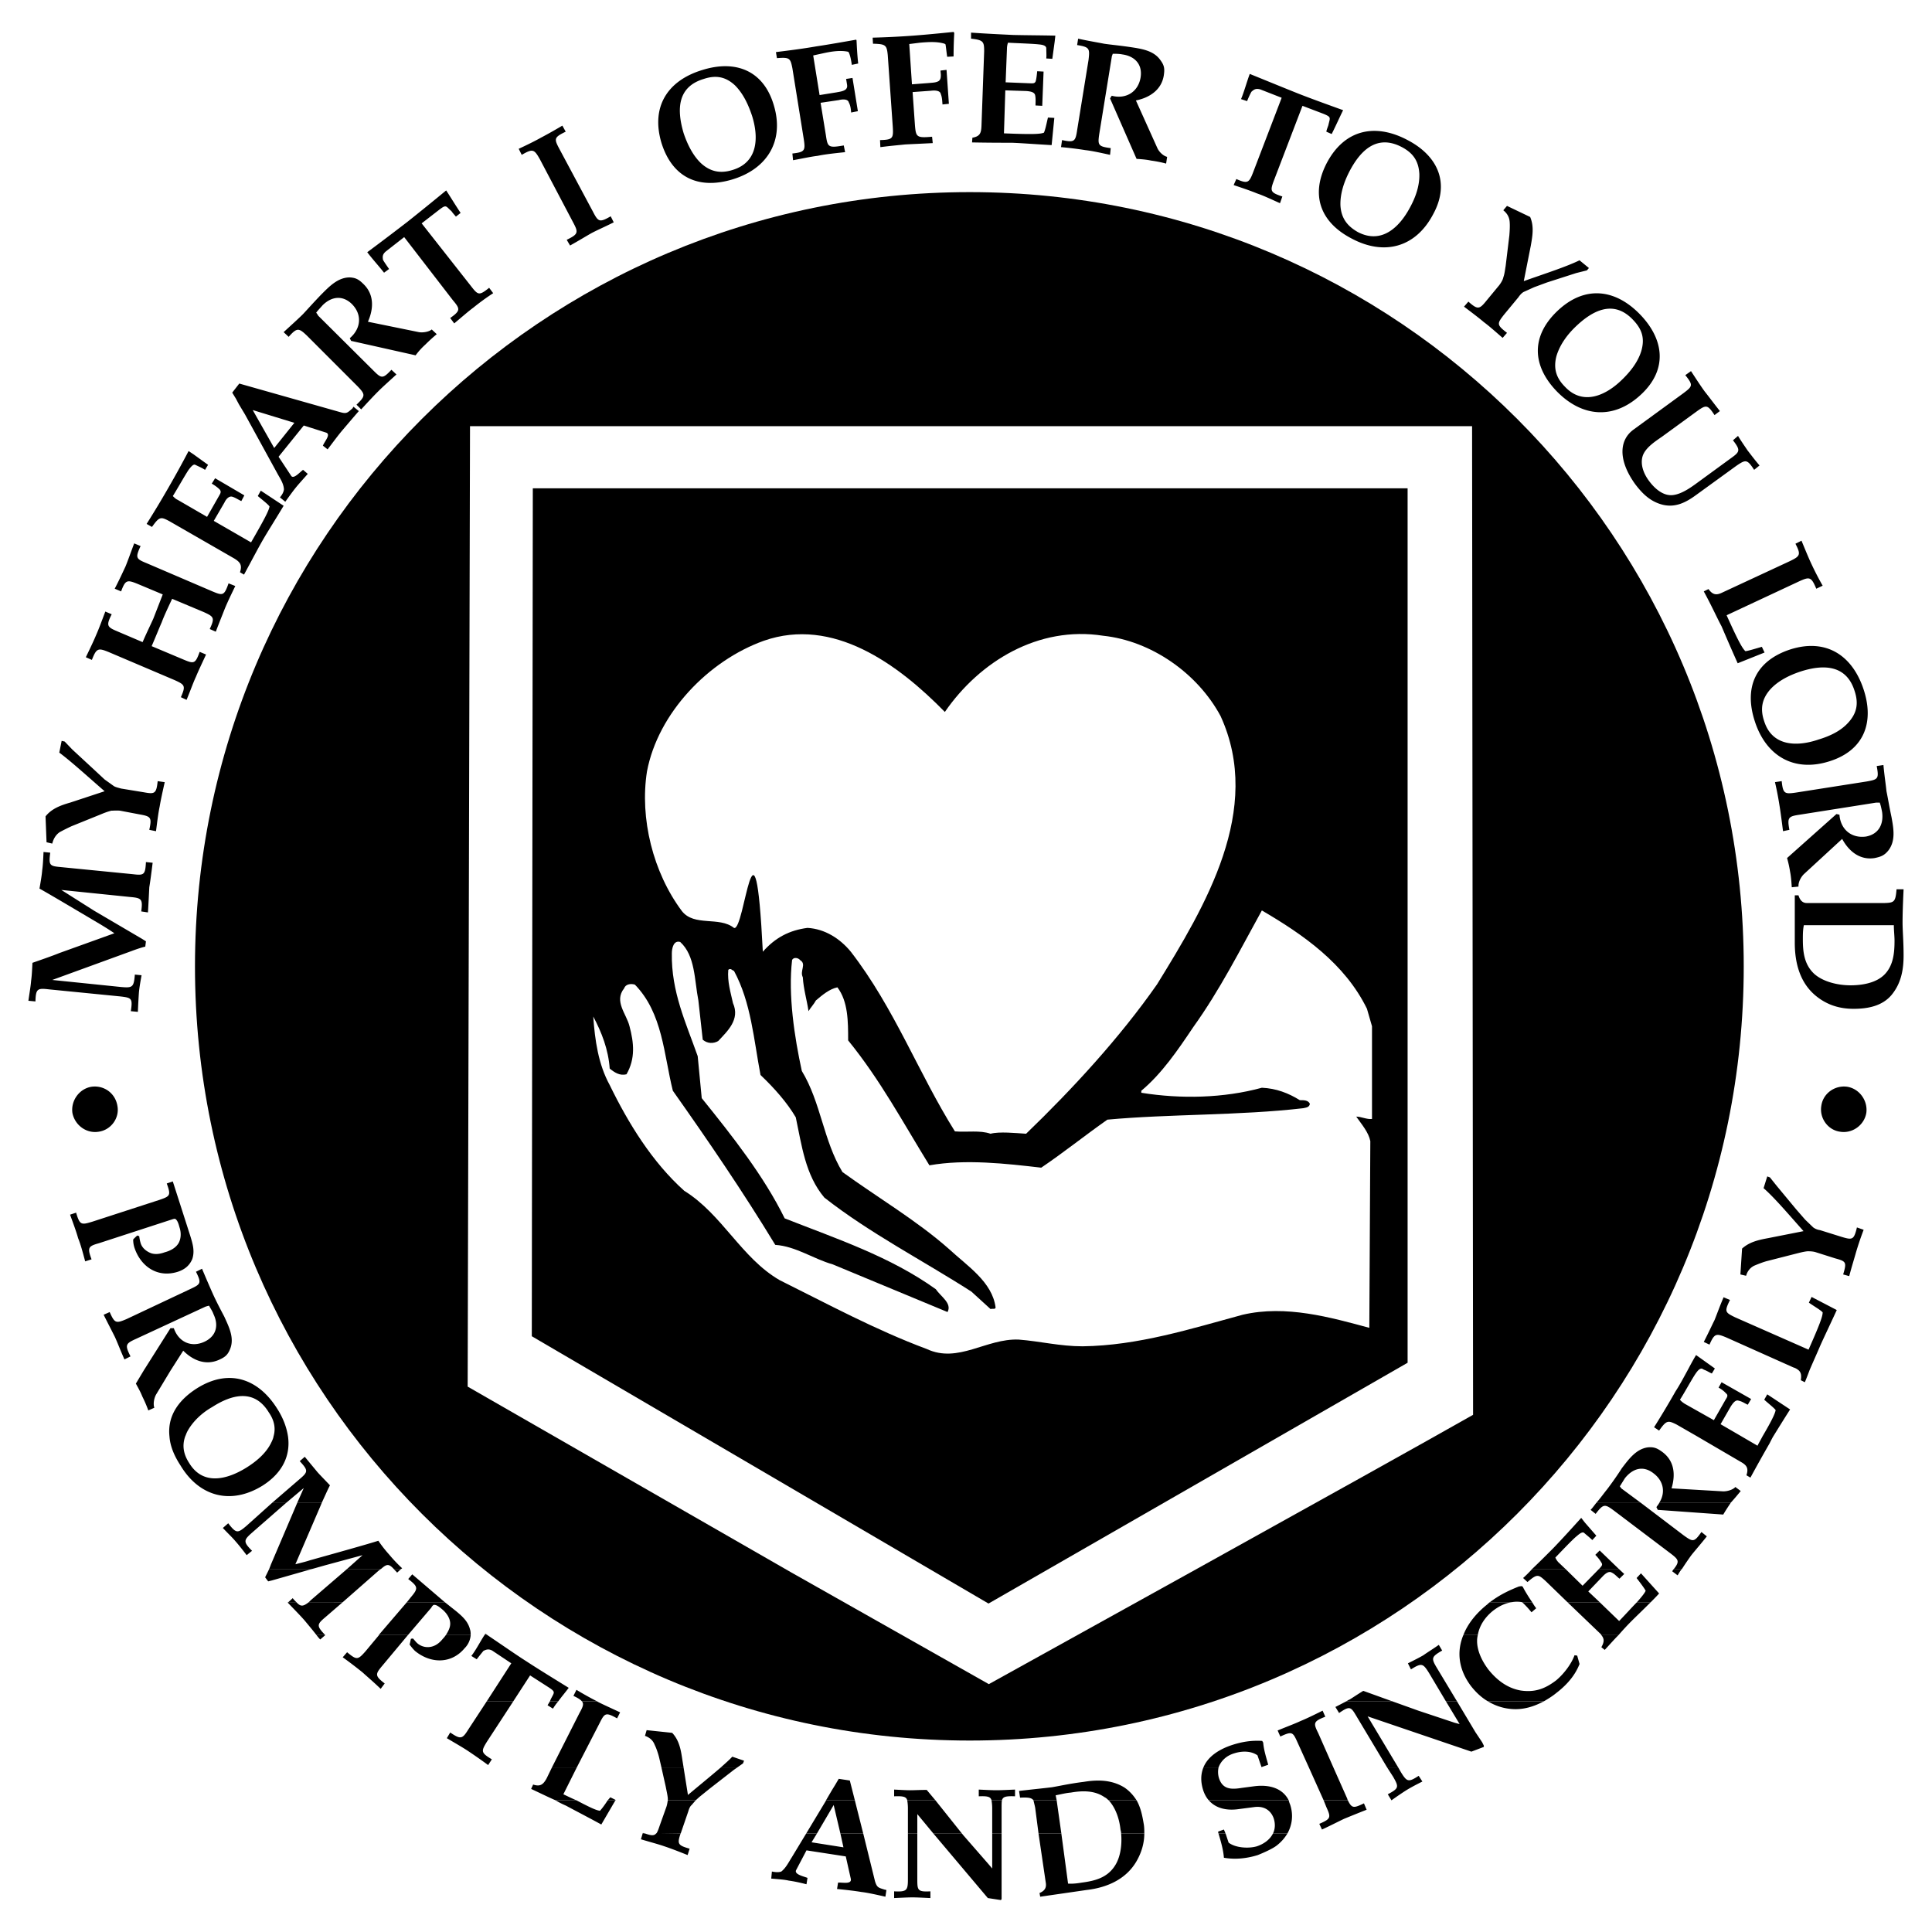
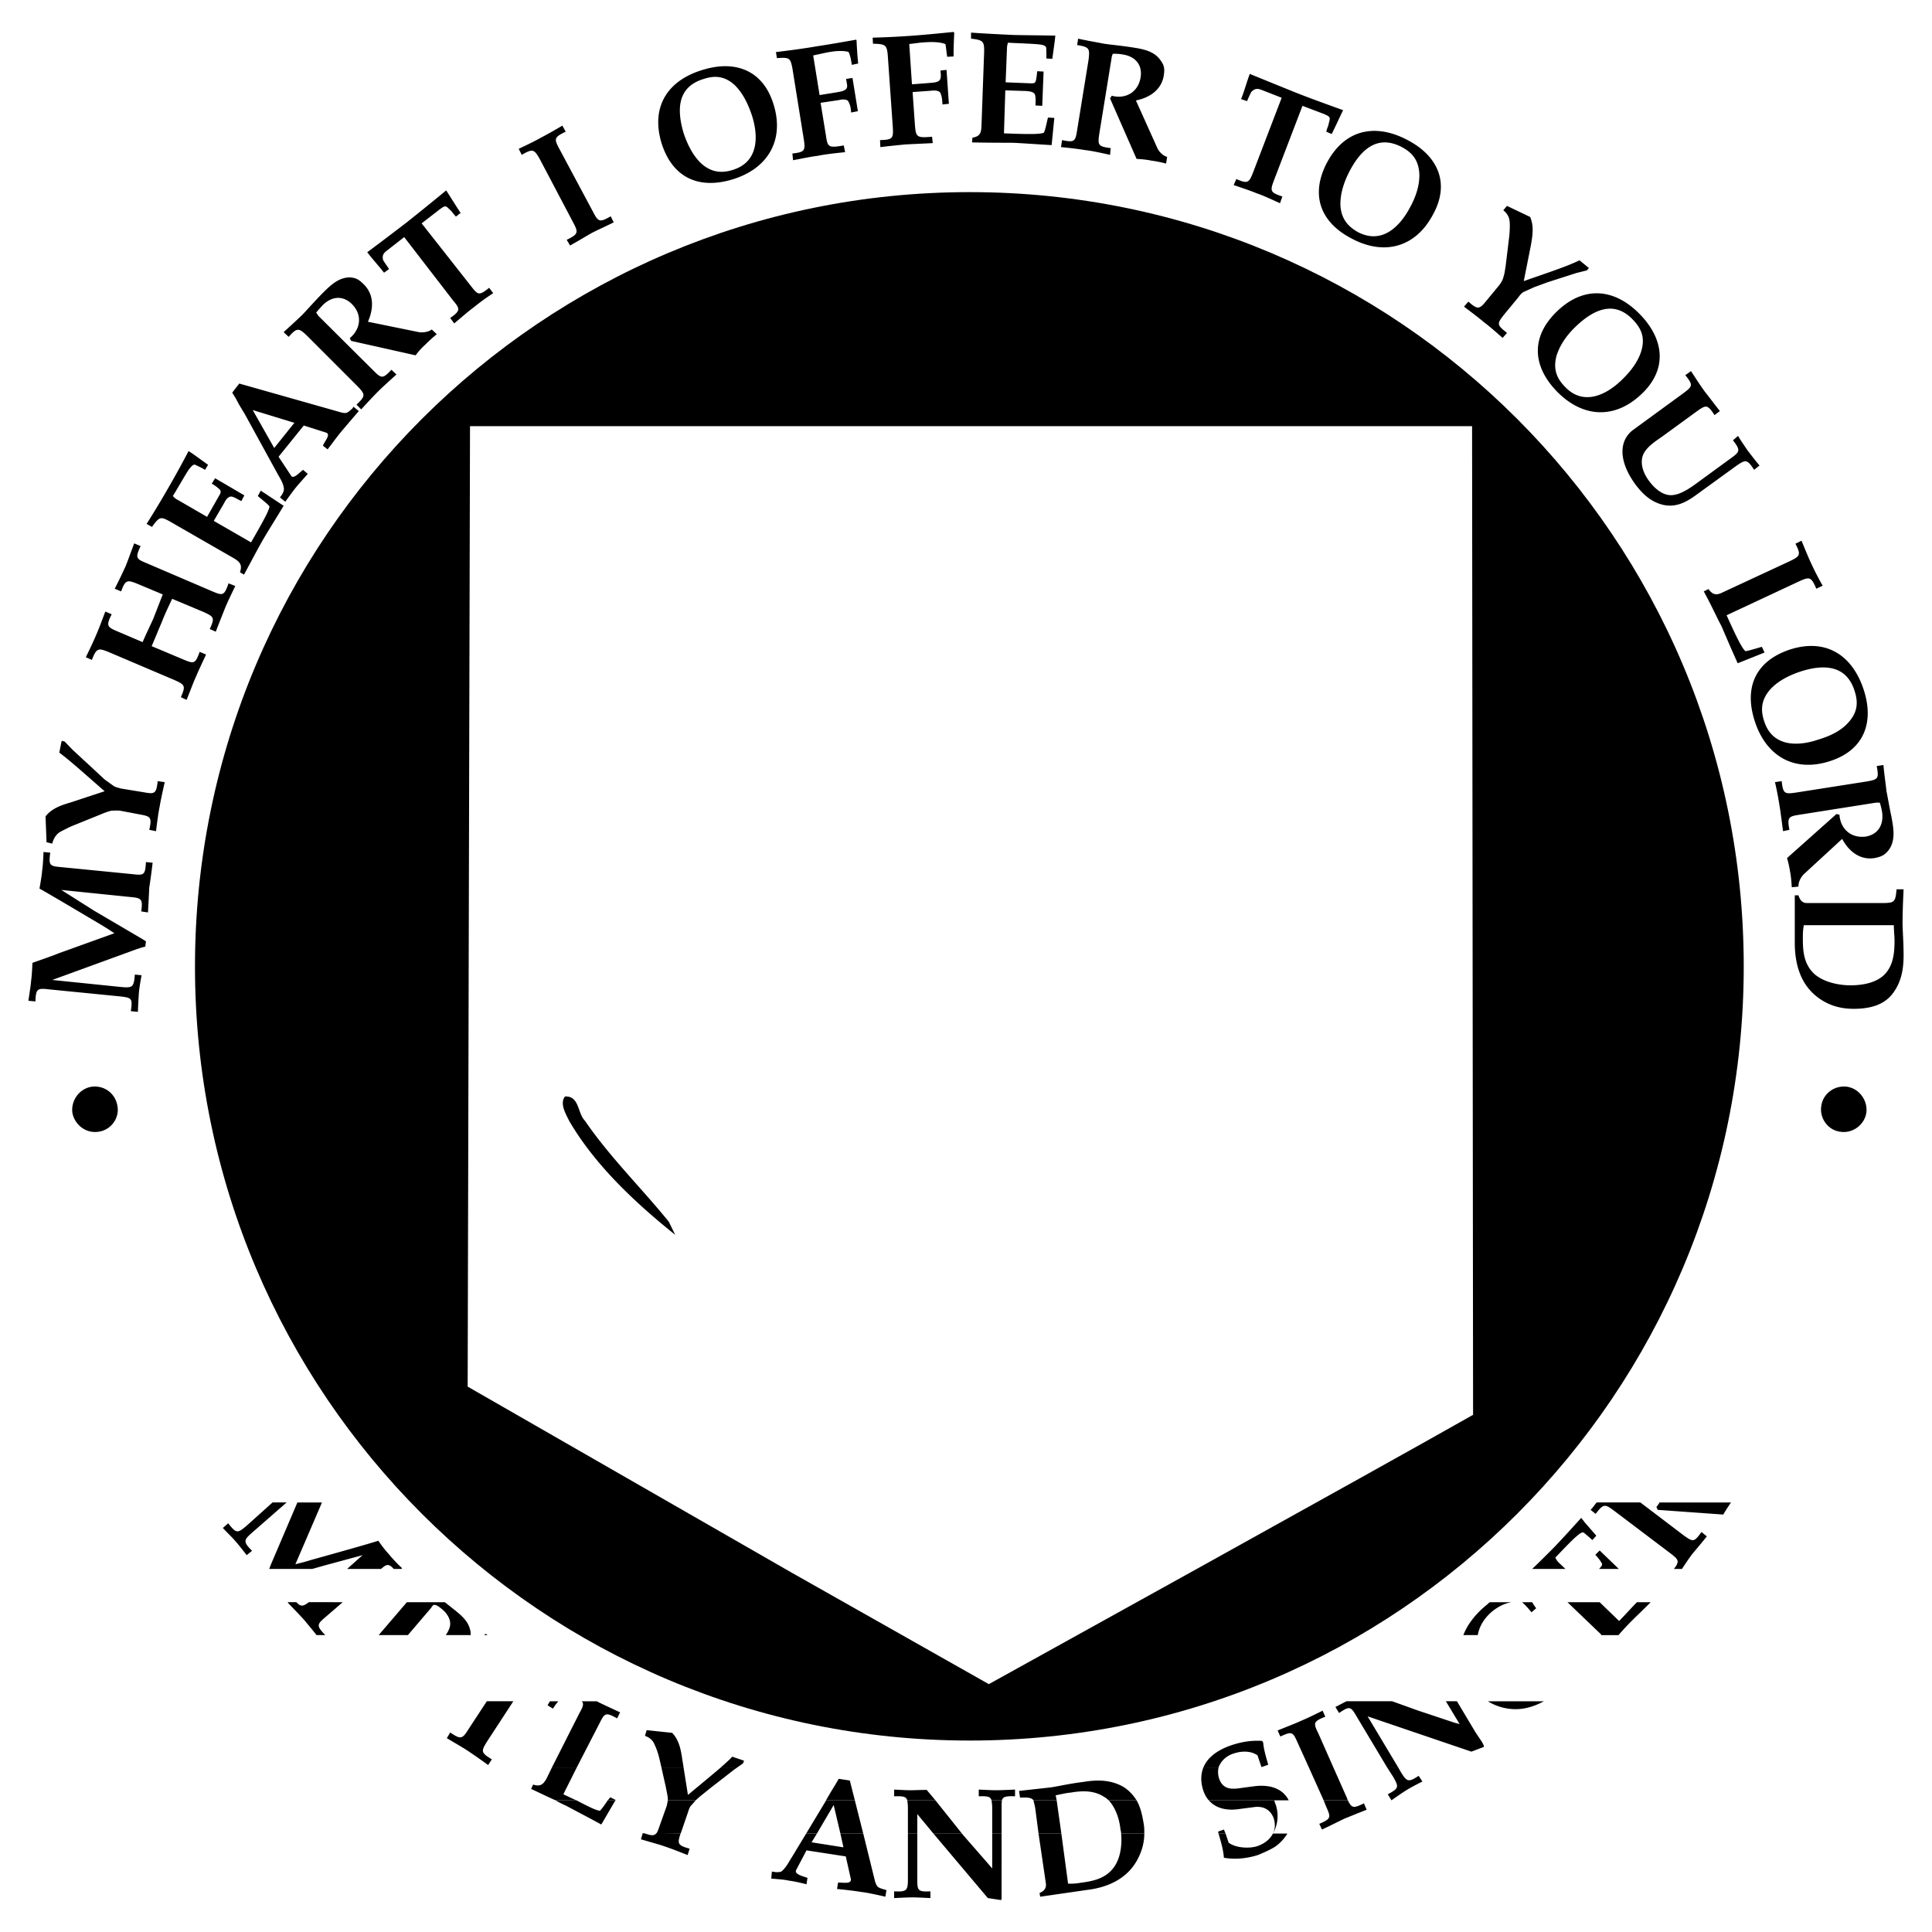
<svg xmlns="http://www.w3.org/2000/svg" width="2500" height="2500" viewBox="0 0 192.756 192.756">
  <g fill-rule="evenodd" clip-rule="evenodd">
    <path fill="#fff" d="M0 0h192.756v192.756H0V0z" />
    <path d="M12.986 89.493c1.139.101 1.273.201 1.105 1.44l.67.101c.067-1.072.101-1.876.134-2.513.101-.603.201-1.373.335-2.445l-.67-.067c-.067 1.306-.201 1.34-1.34 1.206l-7.136-.704c-1.139-.101-1.239-.167-1.072-1.441l-.67-.067c-.033.804-.067 1.374-.134 1.843-.034.436-.134 1.039-.269 1.809.972.536 3.786 2.211 6.165 3.619.436.268.871.536 1.307.837l-5.495 1.977c-.737.302-2.01.737-2.68.973-.034.77-.067 1.34-.134 1.809-.034.469-.134 1.039-.269 1.977l.704.066c.033-1.273.201-1.34 1.34-1.205l7.103.703c1.14.135 1.273.168 1.072 1.475l.704.066c.033-.805.067-1.373.1-1.875.034-.438.134-1.039.268-1.777l-.67-.066c-.101 1.273-.235 1.34-1.374 1.24l-6.867-.704 7.907-2.882c.436-.168 1.239-.436 1.374-.436l.067-.536-.368-.234-4.792-2.814-3.283-2.078 6.868.703zM6.989 80.079c-.938.268-1.843.603-2.446 1.373l.101 2.58.569.134c.101-.402.302-.838.737-1.139.368-.201.837-.436 1.206-.603l2.814-1.139c.402-.168.737-.302 1.139-.402.168 0 .536-.033.871 0l1.943.369c1.14.201 1.24.302.972 1.542l.67.134c.134-1.039.234-1.843.368-2.479.101-.603.268-1.374.502-2.412l-.703-.101c-.134 1.273-.302 1.307-1.407 1.105l-2.245-.368c-.235-.067-.536-.134-.704-.234l-.938-.67-.971-.905-2.245-2.077-.771-.804-.301-.067-.235 1.173c1.173.871 2.714 2.278 4.523 3.853l-3.449 1.137zM21.53 63.025c.369-.972.67-1.709.905-2.312.234-.57.569-1.273 1.039-2.245l-.67-.268c-.436 1.24-.569 1.24-1.608.804L14.63 56.19c-1.072-.436-1.14-.536-.604-1.709l-.637-.268c-.368.972-.636 1.742-.871 2.312-.268.57-.603 1.307-1.072 2.211l.637.268c.435-1.173.603-1.173 1.675-.737l2.479 1.039c-.402 1.039-.704 1.81-.938 2.413-.268.603-.637 1.34-1.072 2.345l-2.513-1.072c-1.039-.436-1.139-.569-.57-1.708l-.636-.269c-.369.972-.637 1.709-.905 2.312-.234.569-.57 1.272-1.039 2.245l.603.268c.469-1.207.637-1.207 1.708-.771l6.534 2.78c1.039.47 1.139.57.636 1.709l.57.268c.402-.972.67-1.743.938-2.312.234-.569.57-1.273 1.005-2.211l-.637-.268c-.435 1.206-.569 1.206-1.608.771l-3.183-1.34c.436-1.005.737-1.775 1.005-2.378.235-.637.57-1.34 1.039-2.345l3.116 1.307c1.039.469 1.172.569.636 1.708l.604.267zM23.373 55.721c.604.368.804.67.57 1.374l.402.234c.804-1.474 1.374-2.58 1.876-3.451s1.172-1.91 2.077-3.417l-2.278-1.508-.301.536c.436.369 1.005.805 1.172 1.039-.067.436-.569 1.374-1.843 3.585l-3.719-2.145 1.072-1.843c.101-.234.402-.67.771-.569.335.101.604.302.905.436l.301-.569-2.915-1.709-.335.536c.335.201.57.368.771.569.201.201.101.402 0 .57l-1.24 2.178-2.948-1.708c-.167-.067-.335-.235-.469-.369.268-.401 1.273-2.177 1.574-2.613.234-.302.469-.603.67-.502.335.167.67.301.971.502l.302-.502-1.44-1.039-.503-.336a100.186 100.186 0 0 1-2.01 3.652 94.67 94.67 0 0 1-2.178 3.619l.536.302c.737-1.039.871-1.039 1.742-.57l6.467 3.718zM30.308 42.453l2.211.704c.536.167-.134.871-.302 1.307l.469.369c.636-.837 1.105-1.474 1.507-1.943.402-.469.905-1.072 1.608-1.876l-.536-.436-.101.168c-.502.436-.569.569-1.24.369l-10.051-2.848-.704.905.369.603.302.569.603 1.005 3.216 5.863c.268.502.637 1.005.67 1.608-.033.302-.201.57-.402.804l.536.436c.436-.604.771-1.072 1.072-1.441.301-.368.67-.77 1.172-1.34l-.469-.402c-.301.201-.971 1.005-1.206.569l-1.239-1.876 2.515-3.117zm-5.093-1.541l4.154 1.273-2.01 2.513-2.144-3.786zM35.668 38.534c.805.837.805.971-.101 1.842l.469.469c.704-.771 1.24-1.34 1.709-1.81.436-.436 1.039-.971 1.809-1.675l-.502-.469c-.871.938-1.005.871-1.809.067l-5.495-5.461a2.233 2.233 0 0 0-.201-.302c.167-.234.436-.502.636-.737.871-.871 1.977-1.039 2.915-.134 1.072 1.072.905 2.479-.201 3.418l.134.268 6.433 1.441c.301-.402.603-.737.972-1.072.369-.369.737-.704 1.139-1.039l-.502-.469c-.268.234-.871.335-1.273.268L36.707 32.1c.569-1.273.637-2.68-.402-3.719-.469-.469-.771-.67-1.407-.704-1.206 0-2.077.938-2.881 1.742-.771.804-1.307 1.407-1.776 1.91-.469.469-1.105 1.039-1.943 1.809l.502.469c.838-.938 1.005-.905 1.843-.101l5.025 5.028zM42.068 22.284l1.775-1.374c.704-.536.637-.335 1.207.167.134.201.301.369.436.536l.469-.369c-.536-.804-1.039-1.642-1.441-2.245a264.1 264.1 0 0 1-3.886 3.149c-1.005.771-2.312 1.776-3.987 3.016.503.67 1.207 1.44 1.675 2.043l.502-.369c-.234-.335-.469-.67-.603-.904-.067-.369-.034-.57.268-.838l1.843-1.44 4.858 6.299c.737.871.771 1.039-.268 1.775l.402.536c.804-.67 1.407-1.206 1.91-1.575a23.897 23.897 0 0 1 1.977-1.44l-.402-.537c-1.005.805-1.105.737-1.809-.167l-4.926-6.263zM57.178 22.183c.536 1.005.536 1.173-.637 1.743l.335.569c.905-.502 1.608-.938 2.145-1.24.569-.301 1.273-.603 2.211-1.072l-.302-.603c-1.106.637-1.24.569-1.775-.469l-3.351-6.265c-.536-1.005-.536-1.14.637-1.709l-.335-.603c-.904.536-1.574.905-2.144 1.206-.536.302-1.273.67-2.211 1.106l.302.603c1.105-.636 1.239-.569 1.809.436l3.316 6.298zM73.093 17.895c3.518-1.072 5.193-3.92 4.087-7.472-1.039-3.417-3.819-4.456-7.069-3.451-3.484 1.039-5.193 3.652-4.121 7.27 1.072 3.452 3.685 4.692 7.103 3.653zM70.211 7.877c1.206-.402 2.178-.234 3.116.637.837.837 1.34 1.943 1.708 3.049.67 2.144.604 4.623-1.943 5.394-1.172.369-2.178.201-3.116-.637-.837-.771-1.407-1.943-1.775-3.048-.67-2.279-.67-4.591 2.01-5.395zM81.133 5.532l1.073-.234c.77-.167 1.641-.302 2.412-.134l.067.067c.167.369.234.804.302 1.24l.636-.134c-.1-.871-.134-1.708-.167-2.312l-.033-.067c-1.34.235-2.647.469-3.987.67-1.34.234-2.68.402-4.021.569l.1.603c1.273-.1 1.34 0 1.541 1.005l1.14 7.103c.167 1.106.1 1.273-1.14 1.407l.067.67c1.072-.201 1.843-.368 2.446-.436.637-.134 1.44-.234 2.748-.368l-.134-.67c-1.542.268-1.608.167-1.776-.972l-.536-3.284 1.81-.268c.268-.067.904-.167 1.005.234.167.302.201.637.234 1.005l.67-.134-.536-3.316-.637.1.067.402c.034.234.101.436-.101.636-.234.201-.603.235-.938.302l-1.675.269-.637-3.953zM90.716 4.393l1.072-.134c.805-.066 1.676-.134 2.446.101l.101.067c.067.402.101.837.167 1.239l.637-.033c0-.904.034-1.742.067-2.345l-.067-.101c-1.34.134-2.68.268-4.021.369a84.13 84.13 0 0 1-4.054.201l.033.604c1.273.033 1.374.134 1.475 1.139l.502 7.17c.067 1.139 0 1.273-1.273 1.307l.033.703c1.039-.134 1.843-.201 2.479-.268.636-.034 1.44-.067 2.747-.134l-.067-.636c-1.542.134-1.608.033-1.709-1.14l-.234-3.316 1.843-.134c.268-.034.905-.067.972.335.135.333.135.668.168 1.036l.637-.067-.234-3.384-.604.068.034.402c0 .234 0 .469-.201.636-.268.167-.603.167-.938.201l-1.742.134-.269-4.02zM97.92 12.601c-.033.704-.168 1.005-.904 1.139l-.035.469c1.675.033 2.949.033 3.955.033.971.034 2.178.134 3.986.235l.268-2.714-.637-.034c-.133.57-.268 1.24-.402 1.508-.402.167-1.439.167-3.986.067l.135-4.289 2.109.067c.303.033.805.067.871.436.068.335.033.67.033 1.005l.672.034.133-3.417-.637-.033c-.033.335-.066.67-.133.938-.068.302-.303.269-.504.269l-2.512-.101.133-3.384c0-.168.035-.369.102-.57.469.034 2.512.101 3.049.168.369.033.736.101.77.368 0 .335.035.737 0 1.039l.604.034.234-1.709.068-.603c-1.408-.034-2.781-.034-4.189-.067-1.406-.067-2.814-.134-4.221-.235v.604c1.241.134 1.307.301 1.307 1.273l-.269 7.47zM107.469 12.97c-.168 1.139-.27 1.273-1.508 1.005l-.102.703a37.03 37.03 0 0 1 2.445.302c.604.067 1.375.234 2.447.469l.066-.67c-1.273-.167-1.307-.301-1.139-1.44l1.24-7.639c0-.101.066-.201.1-.335.301 0 .637 0 .971.067 1.207.168 2.012.972 1.811 2.278-.234 1.475-1.475 2.211-2.881 1.843l-.168.268 2.646 6.031c.502.034.971.067 1.439.168.504.066 1.006.167 1.508.301l.102-.67c-.402-.101-.805-.502-.973-.871l-2.143-4.757c1.34-.268 2.545-1.039 2.779-2.479.102-.67.068-1.005-.334-1.542-.67-.971-1.91-1.139-3.016-1.306-1.139-.167-1.943-.235-2.613-.335-.67-.134-1.508-.268-2.58-.502l-.1.637c1.238.201 1.271.335 1.139 1.474l-1.136 7zM129.949 10.558l2.111.804c.803.335.637.368.469 1.139-.066.201-.168.436-.201.637l.535.234c.436-.871.838-1.775 1.141-2.379-2.045-.737-3.52-1.273-4.691-1.742-1.172-.469-2.646-1.072-4.623-1.876-.303.804-.57 1.81-.871 2.513l.604.201c.133-.335.301-.704.436-.938.301-.268.469-.335.871-.235l2.143.838-2.848 7.438c-.402 1.039-.535 1.173-1.674.67l-.27.603c1.006.335 1.777.603 2.346.838.604.201 1.307.536 2.279.971l.234-.67c-1.207-.402-1.24-.536-.838-1.608l2.847-7.438zM134.842 23.792c3.248 1.742 6.398.905 8.141-2.412 1.709-3.116.469-5.83-2.547-7.404-3.217-1.709-6.266-1.072-8.041 2.245-1.674 3.181-.704 5.929 2.447 7.571zm5.025-9.114c1.139.604 1.674 1.407 1.742 2.681.033 1.172-.369 2.312-.939 3.351-1.037 1.943-2.814 3.685-5.193 2.445-1.072-.603-1.674-1.407-1.742-2.68-.033-1.173.369-2.346.906-3.384 1.105-2.111 2.746-3.719 5.226-2.413zM152.732 24.495c.168-.972.334-1.91-.068-2.848l-2.311-1.105-.369.436c.336.268.604.637.637 1.173.033.402 0 .938-.033 1.34l-.369 3.049c-.066.369-.1.771-.234 1.139-.033.201-.201.502-.402.771l-1.273 1.541c-.703.871-.871.938-1.809.101l-.436.502c.838.637 1.508 1.139 1.977 1.542.502.368 1.105.904 1.877 1.575l.436-.502c-1.039-.805-1.006-.905-.303-1.81l1.441-1.742c.135-.201.336-.436.537-.536l1.037-.469 1.273-.47 2.916-.938 1.07-.269.201-.234-.938-.771c-1.307.637-3.283 1.273-5.561 2.077l.704-3.552zM155.312 39.036c2.58 2.647 5.795 2.848 8.51.235 2.545-2.446 2.211-5.394-.168-7.874-2.514-2.613-5.596-2.948-8.309-.335-2.613 2.513-2.48 5.428-.033 7.974zm7.606-7.137c.904.938 1.205 1.843.836 3.116-.334 1.106-1.105 2.078-1.941 2.882-1.576 1.541-3.854 2.613-5.662.703-.906-.904-1.174-1.843-.871-3.049.334-1.139 1.07-2.144 1.908-2.948 1.742-1.675 3.82-2.714 5.73-.704zM169.283 41.046c.938-.67 1.072-.704 1.775.368l.535-.402c-.635-.804-1.105-1.441-1.506-1.943-.369-.502-.805-1.172-1.375-2.043l-.568.402c.803 1.005.736 1.106-.201 1.809l-4.959 3.619c-1.441 1.039-1.574 3.048.168 5.461.736.972 1.541 1.743 2.746 2.044 1.273.301 2.312-.235 3.318-.972l4.02-2.915c.938-.637 1.072-.67 1.775.402l.537-.436c-.57-.67-.906-1.139-1.174-1.474-.268-.402-.604-.871-.971-1.475l-.504.436c.771 1.005.705 1.14-.234 1.81l-3.35 2.446c-.637.469-1.541 1.105-2.379 1.206-.971.134-1.842-.637-2.412-1.407-.502-.67-.904-1.608-.637-2.479.268-.838 1.273-1.475 1.943-1.943l3.453-2.514zM171.863 59.105c-.604.301-.973.268-1.408-.335l-.469.234c.805 1.474 1.307 2.613 1.775 3.484.402.938.871 2.044 1.609 3.686l2.68-1.072-.268-.569c-.703.201-1.34.402-1.643.436-.334-.302-.803-1.207-1.875-3.585L179.502 58c1.039-.469 1.205-.469 1.709.737l.637-.302a29.58 29.58 0 0 1-1.141-2.211c-.268-.569-.568-1.306-.971-2.278l-.604.302c.57 1.105.469 1.24-.568 1.742l-6.701 3.115zM175.08 71.97c1.139 3.518 3.986 5.126 7.537 3.954 3.385-1.105 4.389-3.887 3.316-7.136-1.139-3.451-3.785-5.126-7.336-3.987-3.451 1.139-4.624 3.785-3.517 7.169zm9.949-3.049c.402 1.206.268 2.178-.604 3.149-.77.871-1.875 1.374-2.98 1.709-2.145.737-4.623.704-5.428-1.81-.402-1.172-.268-2.178.568-3.149.771-.871 1.91-1.44 3.016-1.809 2.247-.736 4.59-.736 5.428 1.91zM179.201 79.073c-1.141.167-1.309.134-1.441-1.139l-.67.101c.234 1.005.369 1.809.469 2.446.1.603.201 1.407.334 2.446l.637-.134c-.234-1.24-.1-1.341 1.006-1.508l7.639-1.206h.369c.1.268.168.603.234.938.168 1.206-.336 2.211-1.609 2.446-1.473.201-2.545-.737-2.646-2.178l-.301-.067-4.926 4.389c.135.469.234.938.303 1.374.1.503.133 1.039.166 1.541l.672-.066c-.035-.436.234-.938.535-1.24l3.82-3.518c.67 1.239 1.775 2.145 3.248 1.91.637-.134.973-.268 1.375-.771.736-.972.502-2.211.301-3.317-.234-1.105-.367-1.943-.502-2.58-.066-.67-.201-1.508-.303-2.614l-.67.101c.236 1.273.135 1.34-1.004 1.542l-7.036 1.104zM180.271 90.096c-.367 0-.67-.201-.836-.771h-.369v4.724c0 2.078.535 4.087 2.211 5.394 1.072.838 2.277 1.207 3.652 1.207 1.406 0 2.848-.268 3.785-1.375.973-1.172 1.207-2.545 1.207-3.953 0-1.407-.102-2.446-.102-3.283 0-.838.035-1.876.102-3.317h-.703c-.102 1.273-.234 1.34-1.207 1.374h-7.74zm8.678 2.211c0 .536.068 1.072.068 1.542 0 1.172-.102 2.412-.939 3.317-.838.904-2.277 1.139-3.451 1.139-1.238 0-2.713-.336-3.617-1.139-1.006-.939-1.139-2.178-1.139-3.452 0-.469 0-.938.1-1.407h8.978zM9.133 108.424c-1.24.199-2.077 1.406-1.909 2.611.234 1.207 1.374 2.078 2.613 1.877 1.239-.168 2.11-1.373 1.876-2.58-.201-1.238-1.306-2.076-2.58-1.908zM183.59 112.912c1.238.201 2.412-.67 2.613-1.877.166-1.205-.672-2.412-1.91-2.611-1.24-.168-2.412.67-2.58 1.908-.201 1.207.637 2.412 1.877 2.58z" />
    <path d="M19.453 96.428c0-42.684 34.61-77.26 77.294-77.26 42.685 0 77.226 34.576 77.226 77.26 0 42.65-34.541 77.227-77.226 77.227-42.685-.001-77.294-34.577-77.294-77.227zm127.516 44.728c-9.012 5.127-48.312 26.871-48.312 26.871l-19.734-11.158-32.264-18.527.234-95.821h99.977l.099 98.635z" />
-     <path d="M140.436 135.963l-41.812 24.023-45.566-26.67.101-84.598h87.278v87.245h-.001zm-4.053-35.313l.502 1.742v9.246c-.502.068-1.072-.234-1.574-.234.568.805 1.238 1.576 1.406 2.447l-.1 18.627c-3.854-1.039-8.311-2.311-12.631-1.307-5.193 1.408-10.453 3.082-15.982 3.15-2.244 0-4.221-.504-6.365-.67-3.25-.135-6.031 2.412-9.181.938-5.126-1.91-9.883-4.49-14.675-6.869-3.819-2.211-5.729-6.566-9.515-8.912-3.216-2.881-5.595-6.768-7.438-10.553-1.139-2.078-1.474-4.457-1.642-6.836.838 1.574 1.507 3.283 1.642 5.193.502.402 1.005.738 1.675.57.904-1.574.737-3.15.302-4.791-.302-1.24-1.575-2.48-.536-3.787.134-.4.636-.502 1.072-.367 2.78 2.848 2.881 6.969 3.786 10.586 3.552 5.027 7.002 10.086 10.219 15.379 2.043.135 3.82 1.408 5.729 1.943l11.458 4.758c.469-.871-.67-1.541-1.172-2.279-4.523-3.248-9.884-5.025-15.077-7.068-2.077-4.221-5.193-8.176-8.275-11.994l-.402-4.189c-1.172-3.316-2.646-6.432-2.58-10.251 0-.502.167-1.34.837-1.139 1.508 1.374 1.407 3.787 1.81 5.83l.436 3.92c.469.402 1.072.402 1.541.135.905-.973 2.211-2.145 1.475-3.787-.235-1.072-.57-2.145-.469-3.316.234-.234.436.1.569.1 1.708 3.15 1.977 6.869 2.647 10.387 1.407 1.34 2.646 2.748 3.518 4.223.604 2.812.938 5.729 2.848 8.006 4.523 3.553 9.817 6.266 14.674 9.383l1.911 1.742c.168-.068.502.066.502-.168-.334-2.547-2.814-4.121-4.657-5.83-3.183-2.814-7.103-5.127-10.621-7.672-1.91-3.15-2.144-6.936-4.054-10.086-.737-3.383-1.374-7.572-.972-11.056.134-.335.637-.235.804 0 .67.401-.067 1.071.268 1.708.067 1.174.402 2.246.569 3.385.168-.303.569-.738.737-1.072.637-.537 1.34-1.139 2.144-1.307 1.072 1.406 1.072 3.418 1.072 5.293 3.216 3.953 5.461 8.176 8.108 12.465 3.619-.637 7.672-.168 11.157.234 2.279-1.541 4.355-3.217 6.6-4.791 6.166-.57 13.168-.402 19.533-1.141.268-.066.604-.066.67-.436-.166-.367-.568-.367-1.004-.367-1.141-.705-2.346-1.174-3.787-1.24-3.785 1.039-8.074 1.139-12.027.502v-.201c2.043-1.709 3.619-4.02 5.193-6.365 2.646-3.686 4.689-7.74 6.834-11.625 4.121 2.41 8.275 5.291 10.488 9.814zm-14.61-29.216c4.289 9.348-1.541 18.997-6.332 26.771-3.719 5.326-8.443 10.453-13.066 14.908-1.072-.066-2.646-.234-3.551 0-1.072-.369-2.312-.133-3.552-.234-3.619-5.764-6.031-12.297-10.386-17.925-1.072-1.307-2.58-2.278-4.322-2.378-1.809.234-3.216.972-4.456 2.378-.804-15.948-1.809-1.91-2.881-2.378-1.474-1.173-3.954-.101-5.193-1.676-2.882-3.853-4.222-9.247-3.484-13.938 1.105-5.83 6.131-11.056 11.659-13.033 6.902-2.412 13.368 2.312 18.059 7.103 3.485-5.059 9.348-8.61 15.78-7.605 4.79.502 9.415 3.719 11.725 8.007z" />
    <path d="M58.351 111.807c2.479 3.619 5.629 6.701 8.376 10.084l.636 1.307c-3.886-3.115-8.007-6.934-10.587-11.391-.302-.637-.972-1.709-.402-2.412 1.441-.067 1.24 1.675 1.977 2.412zM64.114 182.936l-.168.57c1.005.301 1.776.502 2.346.703.603.201 1.307.469 2.312.871l.201-.637c-1.206-.334-1.24-.502-.905-1.508h-2.446c-.201.234-.502.201-1.072 0h-.268v.001zm16.316 0l-1.44 2.379c-.302.469-.57 1.039-1.039 1.408-.268.1-.603.066-.938 0l-.067.703c.737.066 1.307.1 1.742.201.469.066 1.005.168 1.775.367l.101-.635c-.302-.135-1.34-.336-1.139-.771l1.039-1.977 3.92.604.503 2.244c.101.57-.838.336-1.273.369l-.101.637c1.039.1 1.843.201 2.446.301.57.066 1.34.234 2.379.469l.101-.67-.167-.033c-.637-.201-.771-.201-.972-.838l-1.173-4.758h-2.278l.302 1.373-3.183-.502.536-.871H80.43zm10.152 0v4.557c0 1.105-.1 1.273-1.374 1.207v.67c.737-.033 1.374-.068 1.809-.068.503 0 1.039.035 1.81.068v-.67c-1.273.066-1.307-.102-1.307-1.207v-4.557h-.938zm2.546 0l5.429 6.434 1.307.201.066-.102V182.936h-.938v3.484l-.369-.436-2.513-2.881-.134-.168h-2.848v.001zm10.487 0l.736 4.992c.033.369-.066.703-.637.938l.068.369 4.623-.67c2.043-.234 3.953-1.072 4.992-2.881.502-.871.77-1.809.77-2.748h-2.311c.1 1.139-.066 2.412-.67 3.283-.771 1.141-1.977 1.441-3.25 1.609-.402.066-.871.133-1.375.1l-.67-4.992h-2.276zm17.959 0c.234.805.469 1.574.535 2.412 1.139.201 2.312.068 3.383-.268.504-.201 1.508-.637 1.91-.971a4.3 4.3 0 0 0 1.039-1.174H127c-.301.604-.904 1.039-1.607 1.273-.805.234-2.111.168-2.814-.369l-.301-.904h-.704v.001z" />
-     <path d="M55.436 179.619c.369.234.737.402 1.039.535.871.471 1.977 1.039 3.518 1.877l1.407-2.412h-.771c-.302.469-.603.871-.771 1.039-.369-.033-1.005-.336-2.346-1.039h-2.076zm11.19 0c-.033.201-.067.436-.134.637l-.67 1.877c-.134.4-.234.67-.369.836l2.446-.033c0-.033.034-.033.034-.066l.737-2.145c.066-.234.167-.502.335-.637l.402-.469h-2.781zm15.781 0v.033l-1.977 3.283h1.072l1.675-2.848.67 2.848h2.278l-.837-3.316h-2.881zm8.108 0c.034.201.067.469.067.805v2.512h.938v-1.943l1.608 1.943h2.848l-2.647-3.316h-2.814v-.001zm8.409 0c.033.201.068.469.068.805v2.512h.938v-2.512c0-.336 0-.604.033-.805h-1.039zm4.189 0c.033.201.1.402.166.736l.336 2.58h2.277l-.469-3.316h-2.31zm7.504 0c.736.805 1.072 1.943 1.174 2.914.033.135.066.27.066.402h2.311c0-.334 0-.67-.066-1.004-.135-.805-.301-1.609-.703-2.312h-2.782zm9.985 0c.637.736 1.676 1.072 3.016.871l1.541-.201c1.105-.135 1.676.469 1.91 1.105.201.604.133 1.139-.068 1.541h1.441c.502-.904.604-1.91.268-2.914a1.932 1.932 0 0 1-.133-.402h-7.975zm11.459 0l.268.67c.469 1.039.469 1.172-.703 1.676l.268.568c.938-.436 1.641-.803 2.211-1.072.57-.234 1.307-.535 2.244-.904l-.268-.637c-1.039.504-1.205.504-1.607-.301h-2.413zm-67.679 3.317c-.034 0-.134-.033-.235-.066l-.033.066h.268zm57.895 0l-.168-.402-.57.201c0 .068 0 .135.035.201h.703z" />
+     <path d="M55.436 179.619c.369.234.737.402 1.039.535.871.471 1.977 1.039 3.518 1.877l1.407-2.412h-.771c-.302.469-.603.871-.771 1.039-.369-.033-1.005-.336-2.346-1.039h-2.076zm11.19 0c-.033.201-.067.436-.134.637l-.67 1.877c-.134.4-.234.67-.369.836l2.446-.033c0-.033.034-.033.034-.066l.737-2.145c.066-.234.167-.502.335-.637l.402-.469h-2.781zm15.781 0v.033l-1.977 3.283h1.072l1.675-2.848.67 2.848h2.278l-.837-3.316h-2.881zm8.108 0c.034.201.067.469.067.805v2.512h.938v-1.943l1.608 1.943h2.848l-2.647-3.316h-2.814v-.001zm8.409 0c.033.201.068.469.068.805v2.512h.938v-2.512c0-.336 0-.604.033-.805h-1.039zm4.189 0c.033.201.1.402.166.736l.336 2.58h2.277l-.469-3.316h-2.31zm7.504 0c.736.805 1.072 1.943 1.174 2.914.033.135.066.27.066.402h2.311c0-.334 0-.67-.066-1.004-.135-.805-.301-1.609-.703-2.312h-2.782zm9.985 0c.637.736 1.676 1.072 3.016.871l1.541-.201c1.105-.135 1.676.469 1.91 1.105.201.604.133 1.139-.068 1.541c.502-.904.604-1.91.268-2.914a1.932 1.932 0 0 1-.133-.402h-7.975zm11.459 0l.268.67c.469 1.039.469 1.172-.703 1.676l.268.568c.938-.436 1.641-.803 2.211-1.072.57-.234 1.307-.535 2.244-.904l-.268-.637c-1.039.504-1.205.504-1.607-.301h-2.413zm-67.679 3.317c-.034 0-.134-.033-.235-.066l-.033.066h.268zm57.895 0l-.168-.402-.57.201c0 .068 0 .135.035.201h.703z" />
    <path d="M55.068 176.336l-.536 1.105c-.335.604-.637.838-1.34.604l-.201.436c.938.436 1.742.836 2.446 1.139h2.077c-.402-.168-.804-.369-1.307-.604l1.34-2.68h-2.479zm10.922 0l.436 1.943c.067.367.168.77.201 1.139v.201h2.781l.369-.336 1.039-.838 2.412-1.875.335-.234H71.92c-.938.805-2.044 1.709-3.284 2.746l-.436-2.746h-2.21zm54.076 0c-.27.67-.303 1.439 0 2.346.133.367.301.67.535.938h7.975c-.57-1.139-1.811-1.607-3.418-1.408l-1.273.168c-1.039.168-1.91.168-2.277-1.004a2.151 2.151 0 0 1-.033-1.039h-1.509v-.001zm10.52 0l1.475 3.283h2.412c-.033-.033-.033-.135-.102-.268l-1.34-3.016h-2.445v.001zm7.807 0l.604.938c.568 1.006.602 1.139-.537 1.742l.369.604a30.555 30.555 0 0 1 1.475-1.006c.436-.268.938-.535 1.607-.871l-.369-.568c-1.037.67-1.172.602-1.775-.369l-.268-.469h-1.106v-.001zM61.4 179.619l.033-.033-.536-.27c-.101.102-.202.236-.268.303h.771zm23.889 0l-.503-1.977-1.105-.168-.335.57-.369.602-.569.973h2.881zm8.04 0l-.871-1.039c-.704 0-1.206.033-1.675.033-.369 0-.904-.033-1.575-.066v.67c.905-.033 1.206.033 1.307.402h2.814zm6.634 0c.1-.369.402-.436 1.307-.402v-.67c-.805.033-1.373.066-1.875.066-.438 0-1.039-.033-1.744-.066v.67c.871-.033 1.174.033 1.273.402h1.039zm5.461 0l-.1-.502c.535-.102 1.037-.234 1.508-.27 1.139-.201 2.379-.234 3.383.469.168.068.268.203.402.303h2.781c-.303-.469-.67-.904-1.207-1.273-1.238-.771-2.646-.805-4.053-.57-1.375.168-2.379.402-3.184.537-.805.1-1.842.201-3.283.369l.1.67c.805-.035 1.141 0 1.342.268h2.311v-.001z" />
    <path d="M48.568 169.736l-1.843 2.812c-.603.973-.771 1.006-1.809.303l-.335.568c.905.537 1.608.939 2.111 1.273.502.336 1.139.771 2.01 1.408l.369-.57c-1.106-.67-1.072-.805-.502-1.742l2.646-4.053h-2.647v.001zm6.299 0c-.067.133-.167.268-.235.4l.536.336c.167-.268.335-.502.536-.736h-.837zm3.182 0c.234.268.101.568-.234 1.172l-2.747 5.428h2.479l2.278-4.424c.503-1.004.604-1.105 1.743-.469l.301-.602c-.938-.436-1.675-.771-2.211-1.039-.034-.033-.067-.033-.101-.066h-1.508zm76.289 0c-.334.166-.703.367-1.105.568l.369.604c1.072-.738 1.172-.637 1.742.334l3.049 5.094h1.105l-3.049-5.094 10.352 3.52 1.24-.471v-.133l-.168-.336-.67-1.004-1.842-3.082h-1.105l1.373 2.277-.502-.135-3.619-1.205-2.613-.938h-4.557v.001zm14.105 0a5.273 5.273 0 0 0 2.346.77c1.172.102 2.244-.234 3.25-.77h-5.596zm-80.242 6.6l-.134-.838c-.134-.904-.301-1.877-1.005-2.613l-2.546-.268-.167.568c.369.135.771.369.972.906.167.334.335.836.436 1.238l.234 1.006h2.21v.001zm5.361 0l.57-.402.101-.268-1.173-.402c-.301.334-.704.67-1.139 1.072h1.641zm48.012 0c.234-.637.77-1.174 1.574-1.408.736-.234 1.641-.268 2.311.201l.402 1.174.67-.234c-.201-.738-.436-1.441-.502-2.213l-.1-.166c-1.107-.068-2.045.1-2.982.402-1.34.436-2.447 1.172-2.881 2.244h1.508zm11.457 0l-1.508-3.418c-.502-1.006-.502-1.172.703-1.641l-.268-.604c-.938.469-1.641.805-2.211 1.039-.57.268-1.307.535-2.277.938l.268.604c1.172-.537 1.24-.471 1.709.568l1.139 2.514h2.445z" />
-     <path d="M31.581 163.135c.101.135.201.268.369.436l.502-.436h-.871zm6.232 0l-1.34 1.609c-.771.871-.871.904-1.843.1l-.436.502a47.558 47.558 0 0 1 1.977 1.508c.436.402 1.039.904 1.809 1.643l.402-.537c-1.005-.77-.938-.938-.234-1.775l2.546-3.049h-2.881v-.001zm6.667 0c-.1.135-.167.234-.301.369-.268.334-.603.637-1.072.77a1.588 1.588 0 0 1-1.44-.301c-.167-.135-.302-.336-.469-.502l-.201.033c-.033.133-.101.502-.134.568.167.236.335.436.536.637 1.541 1.273 3.618 1.34 4.958-.268a2.06 2.06 0 0 0 .603-1.307h-2.48v.001zm3.853 0c-.436.67-.838 1.475-1.307 2.078l.536.334c.234-.301.502-.637.67-.838.335-.166.536-.201.871-.033l1.909 1.273-2.445 3.787h2.646l1.675-2.58 1.876 1.205c.703.469.536.469.167 1.207 0 .033-.034.1-.067.168h.837c.369-.504.771-.973 1.039-1.342-1.843-1.139-3.149-1.943-4.222-2.646-1.005-.637-2.245-1.508-3.886-2.613h-.299zm97.665 0c-.67 1.609-.504 3.418.77 5.094.471.602 1.039 1.139 1.676 1.508h5.596c.402-.236.838-.504 1.205-.805 1.006-.771 1.877-1.709 2.346-2.916l-.234-.836-.268-.035c-.303.871-1.105 1.91-1.844 2.514-1.105.838-2.109 1.207-3.518 1.004-1.34-.234-2.379-1.037-3.217-2.076-.637-.838-1.172-1.91-1.139-2.949 0-.166.033-.334.066-.502h-1.439v-.001zm13.77 0c.301.369.301.67 0 1.207l.336.268c.502-.537.938-1.039 1.373-1.475h-1.709zm-100.211 6.601a31.52 31.52 0 0 1-2.044-1.141l-.302.604c.436.201.704.369.838.537h1.508zm79.338 0l-2.881-1.039c-.604.367-1.039.67-1.373.871-.102.033-.201.1-.303.168h4.557zm6.466 0l-1.977-3.285c-.604-1.004-.604-1.139.502-1.775l-.336-.568c-.67.469-1.172.77-1.541 1.037-.4.234-.938.504-1.541.805l.303.604c1.072-.67 1.205-.604 1.809.369l1.676 2.814h1.105v-.001z" />
    <path d="M28.767 159.852l-.067.033c.737.771 1.273 1.307 1.709 1.811.301.367.703.836 1.172 1.439h.871c-.904-.938-.837-1.072.034-1.809l1.708-1.475H30.81c-.57.436-.804.469-1.24 0h-.803v.001zm11.827 0l-2.814 3.283h2.915l2.345-2.748c.034-.1.201-.301.302-.268.268 0 .603.303.804.469.402.336.771.871.771 1.408 0 .402-.201.77-.436 1.139h2.479c0-.168 0-.369-.067-.568-.201-.805-.771-1.309-1.374-1.811l-1.139-.904h-3.786zm108.051 0c-.066.033-.168.135-.234.201-1.105.871-1.977 1.943-2.412 3.082h1.439c.168-.971.738-1.809 1.541-2.445.57-.436 1.174-.736 1.844-.838h-2.178zm3.216 0c.334.301.637.637.938 1.006l.469-.402a4.826 4.826 0 0 1-.402-.604h-1.005zm4.524 0l3.148 3.016c.1.1.201.168.234.268h1.709c.469-.535.871-.971 1.273-1.373.502-.504 1.139-1.105 1.943-1.91h-1.375c-.436.436-.971 1.039-1.775 1.877l-1.943-1.877h-3.214v-.001zm-107.75 3.283c-.067-.066-.134-.1-.201-.135-.033.035-.067.068-.1.135h.301z" />
-     <path d="M26.857 156.535c-.167.367-.368.736-.402.838l.301.4.402-.1 3.987-1.139h-4.288v.001zm7.773 0l-3.619 3.115-.201.201h3.384l3.585-3.148c.101-.068.167-.135.235-.168H34.63zm4.657 0c.067.1.201.201.335.367l.402-.367h-.737zm113.578 0a11.5 11.5 0 0 1-.904.904l.436.402c.973-.838 1.072-.771 1.809-.102l2.18 2.111h3.215l-1.139-1.072 1.475-1.541c.201-.201.568-.535.871-.336.301.135.502.402.77.604l.471-.469-.537-.502h-1.977l-1.641 1.676-1.709-1.676h-3.32v.001zm14.139 0a1.022 1.022 0 0 0-.166.234l.535.402c.135-.201.268-.469.436-.637h-.805v.001zm-137.433 3.317c-.134-.135-.234-.234-.369-.402l-.435.402h.804zm14.809 0l-3.25-2.781-.402.469c1.005.771 1.005.939.268 1.811l-.402.502h3.786v-.001zm106.442 0a2.75 2.75 0 0 1 1.039 0h1.004c-.367-.535-.736-1.139-.904-1.475-.1-.201-.234-.1-.402-.1-1.105.436-1.977.871-2.914 1.574h2.177v.001zm13.871 0c.268-.268.568-.57.838-.871l-1.811-2.01-.436.469c.336.436.771 1.006.904 1.273-.1.234-.367.568-.871 1.139h1.376z" />
    <path d="M27.192 149.9l-2.614 2.346c-.871.736-1.005.771-1.809-.268l-.536.469c.536.57.971.971 1.272 1.34.302.336.67.805 1.106 1.373l.536-.436c-.905-.904-.837-1.07 0-1.809l3.451-3.016h-1.406v.001zm2.479 0l-2.646 6.199c-.034.1-.101.268-.168.436h4.289l1.306-.369 3.719-1.006-1.541 1.375h3.384c.569-.504.771-.537 1.273 0h.737l.101-.068a14.037 14.037 0 0 1-1.273-1.34c-.301-.334-.67-.77-1.105-1.406-1.039.334-4.155 1.205-6.802 1.943-.502.168-.971.268-1.474.402l2.278-5.295c.101-.234.235-.535.369-.871h-2.447zm129.628 0c-.201.234-.369.504-.604.738l.502.402c.771-1.006.906-1.006 1.811-.336l5.629 4.256c.836.635.971.803.367 1.574h.805c.369-.57.67-1.006.938-1.375.402-.502.906-1.07 1.543-1.875l-.537-.436c-.736 1.039-.838 1.004-1.775.334l-4.322-3.283h-4.357v.001zm6.265 0c-.068.168-.201.303-.303.469l.135.27 6.533.469c.234-.402.502-.805.771-1.207h-7.136v-.001zm-9.38 6.635l-.67-.637a1.462 1.462 0 0 1-.336-.502c.301-.303 1.676-1.777 2.145-2.145.268-.234.57-.469.736-.303.268.234.57.469.805.705l.402-.436-1.139-1.307-.369-.471c-.939 1.039-1.877 2.078-2.814 3.049-.703.705-1.373 1.375-2.078 2.045h3.318v.002zm5.326 0l-1.91-1.844-.436.436c.27.27.469.537.604.771.168.234 0 .369-.135.535l-.1.102h1.977z" />
-     <path d="M16.907 143.301c.066.971.469 1.943 1.105 2.914 1.876 3.117 5.025 3.955 8.175 2.012 2.01-1.273 2.814-3.016 2.546-4.926h-1.441c-.033.234-.167.502-.302.77-.536 1.006-1.474 1.777-2.445 2.379-1.91 1.174-4.289 1.777-5.662-.469-.57-.871-.737-1.742-.402-2.68h-1.574zm152.409 0l4.355 2.547c.604.334.805.635.57 1.34l.4.234a166.759 166.759 0 0 1 1.91-3.418c.102-.201.234-.469.369-.703h-1.072c-.135.268-.336.604-.502.938l-1.609-.938h-4.421zM28.599 149.9l1.709-1.439-.637 1.439h2.446c.268-.568.57-1.273.804-1.709-.536-.568-.938-.971-1.24-1.307-.301-.367-.67-.803-1.273-1.541l-.503.436c.871.939.838 1.072-.033 1.811l-2.68 2.311h1.407v-.001zm135.055 0l-1.809-1.34c-.068-.033-.135-.133-.234-.268l.502-.805c.77-.971 1.809-1.307 2.848-.502 1.039.77 1.207 1.943.604 2.914h7.137c.334-.367.67-.77.971-1.139l-.535-.402c-.236.268-.771.436-1.207.436l-5.16-.301c.402-1.34.303-2.715-.904-3.619-.502-.369-.838-.535-1.475-.469-1.172.168-1.908 1.205-2.578 2.076a32.63 32.63 0 0 1-1.475 2.111c-.303.369-.604.805-1.039 1.307h4.354v.001zM14.36 136.701l-.804 1.34c.234.436.469.838.637 1.273.234.469.436.938.603 1.406l.603-.268c-.134-.369-.034-.938.167-1.307l1.474-2.445h-2.68v.001zm154.019 0c-.402.736-.771 1.439-1.207 2.109a89.86 89.86 0 0 1-2.145 3.586l.504.334c.736-1.037.871-1.037 1.742-.604l2.043 1.174h4.422l-2.076-1.207 1.039-1.809c.166-.234.436-.67.77-.535.336.066.604.268.904.4l.336-.568-2.949-1.676-.301.537c.301.166.568.367.736.568.234.168.135.369 0 .57l-1.205 2.111-2.916-1.643c-.201-.135-.334-.234-.469-.402.268-.369 1.24-2.145 1.574-2.613.068-.1.168-.234.27-.334h-1.072v.002zm1.742 0c.234.1.436.234.67.334l.201-.334h-.871zm9.315 0c.268.234.301.535.234 1.004l.4.201c.168-.402.336-.838.471-1.205h-1.105zm-160.955 6.6c.067-.135.101-.268.201-.469.536-1.006 1.474-1.877 2.479-2.445 1.977-1.273 4.221-1.844 5.662.535.536.771.704 1.574.469 2.379h1.441c-.134-.871-.469-1.809-1.072-2.748-1.91-3.049-4.858-4.02-8.007-2.043-2.01 1.273-2.948 2.914-2.747 4.791h1.574zm158.441 0c.436-.703.971-1.574 1.676-2.68l-2.279-1.508-.301.535c.402.369.971.805 1.139 1.039-.066.369-.402 1.072-1.307 2.613h1.072v.001z" />
-     <path d="M17.041 136.701l1.24-1.943c.971.971 2.245 1.508 3.585.904.603-.268.871-.502 1.105-1.105.436-1.105-.167-2.246-.603-3.217-.536-1.006-.905-1.742-1.173-2.346s-.603-1.373-1.039-2.412l-.603.301c.57 1.141.469 1.24-.536 1.709l-6.399 3.016c-1.038.436-1.172.436-1.675-.703l-.603.268c.469.938.837 1.643 1.105 2.178.268.57.536 1.307.972 2.279l.603-.303c-.569-1.139-.503-1.273.536-1.742l6.936-3.217c.1-.033.201-.066.368-.1.134.268.335.535.436.838.536 1.105.302 2.178-.871 2.746-1.34.637-2.613.035-3.083-1.34h-.335l-2.647 4.189h2.681zm152.41 0c.1-.102.268-.201.4-.135.102.066.168.1.27.135h.871l.1-.168-1.406-1.006-.469-.334c-.303.502-.57 1.004-.838 1.508h1.072zm11.09 0c.402-.939.77-1.744 1.037-2.379.402-.906.939-2.012 1.676-3.619l-2.512-1.307-.27.57c.57.4 1.174.736 1.375.971 0 .436-.369 1.373-1.408 3.719l-7.303-3.217c-1.039-.502-1.107-.568-.537-1.742l-.637-.268c-.402.938-.67 1.709-.904 2.279-.268.535-.604 1.271-1.072 2.178l.57.268c.502-1.139.67-1.139 1.709-.703l6.666 2.98c.234.068.369.168.504.27h1.106zm-171.34-14.81c-1.105.336-1.24.336-1.608-.904l-.603.201c.369 1.006.637 1.742.804 2.346.234.57.436 1.307.704 2.312l.636-.201c-.436-1.174-.335-1.307.737-1.609l7.203-2.346c.134-.033.335-.133.436-.066.235.168.335.604.402.838.167.502.167 1.105-.101 1.574-.302.504-.871.771-1.374.904-.469.168-.904.234-1.34.102-.469-.168-.938-.535-1.072-1.039a3.913 3.913 0 0 1-.134-.67l-.201-.066c-.101.1-.368.334-.402.402 0 .268.034.535.134.838.636 1.875 2.312 3.014 4.322 2.377.704-.234 1.172-.635 1.44-1.271.268-.805.034-1.543-.201-2.312l-1.742-5.428-.604.201c.436 1.205.335 1.273-.737 1.641l-6.699 2.176zm167.184 1.642c-.904.168-1.842.369-2.578 1.039l-.168 2.58.57.133c.1-.367.334-.77.803-1.004.402-.168.904-.369 1.307-.471l2.883-.736c.4-.1.77-.201 1.139-.234.201 0 .535 0 .838.1l1.908.604c1.105.303 1.174.369.805 1.609l.604.166c.268-1.004.502-1.742.67-2.344.168-.57.402-1.307.77-2.279l-.67-.234c-.301 1.24-.436 1.273-1.541.938l-2.145-.67a1.477 1.477 0 0 1-.67-.268l-.803-.771-.904-1.037-1.945-2.346-.67-.838-.268-.1-.367 1.172c1.07.938 2.412 2.514 3.986 4.289l-3.554.702z" />
  </g>
</svg>